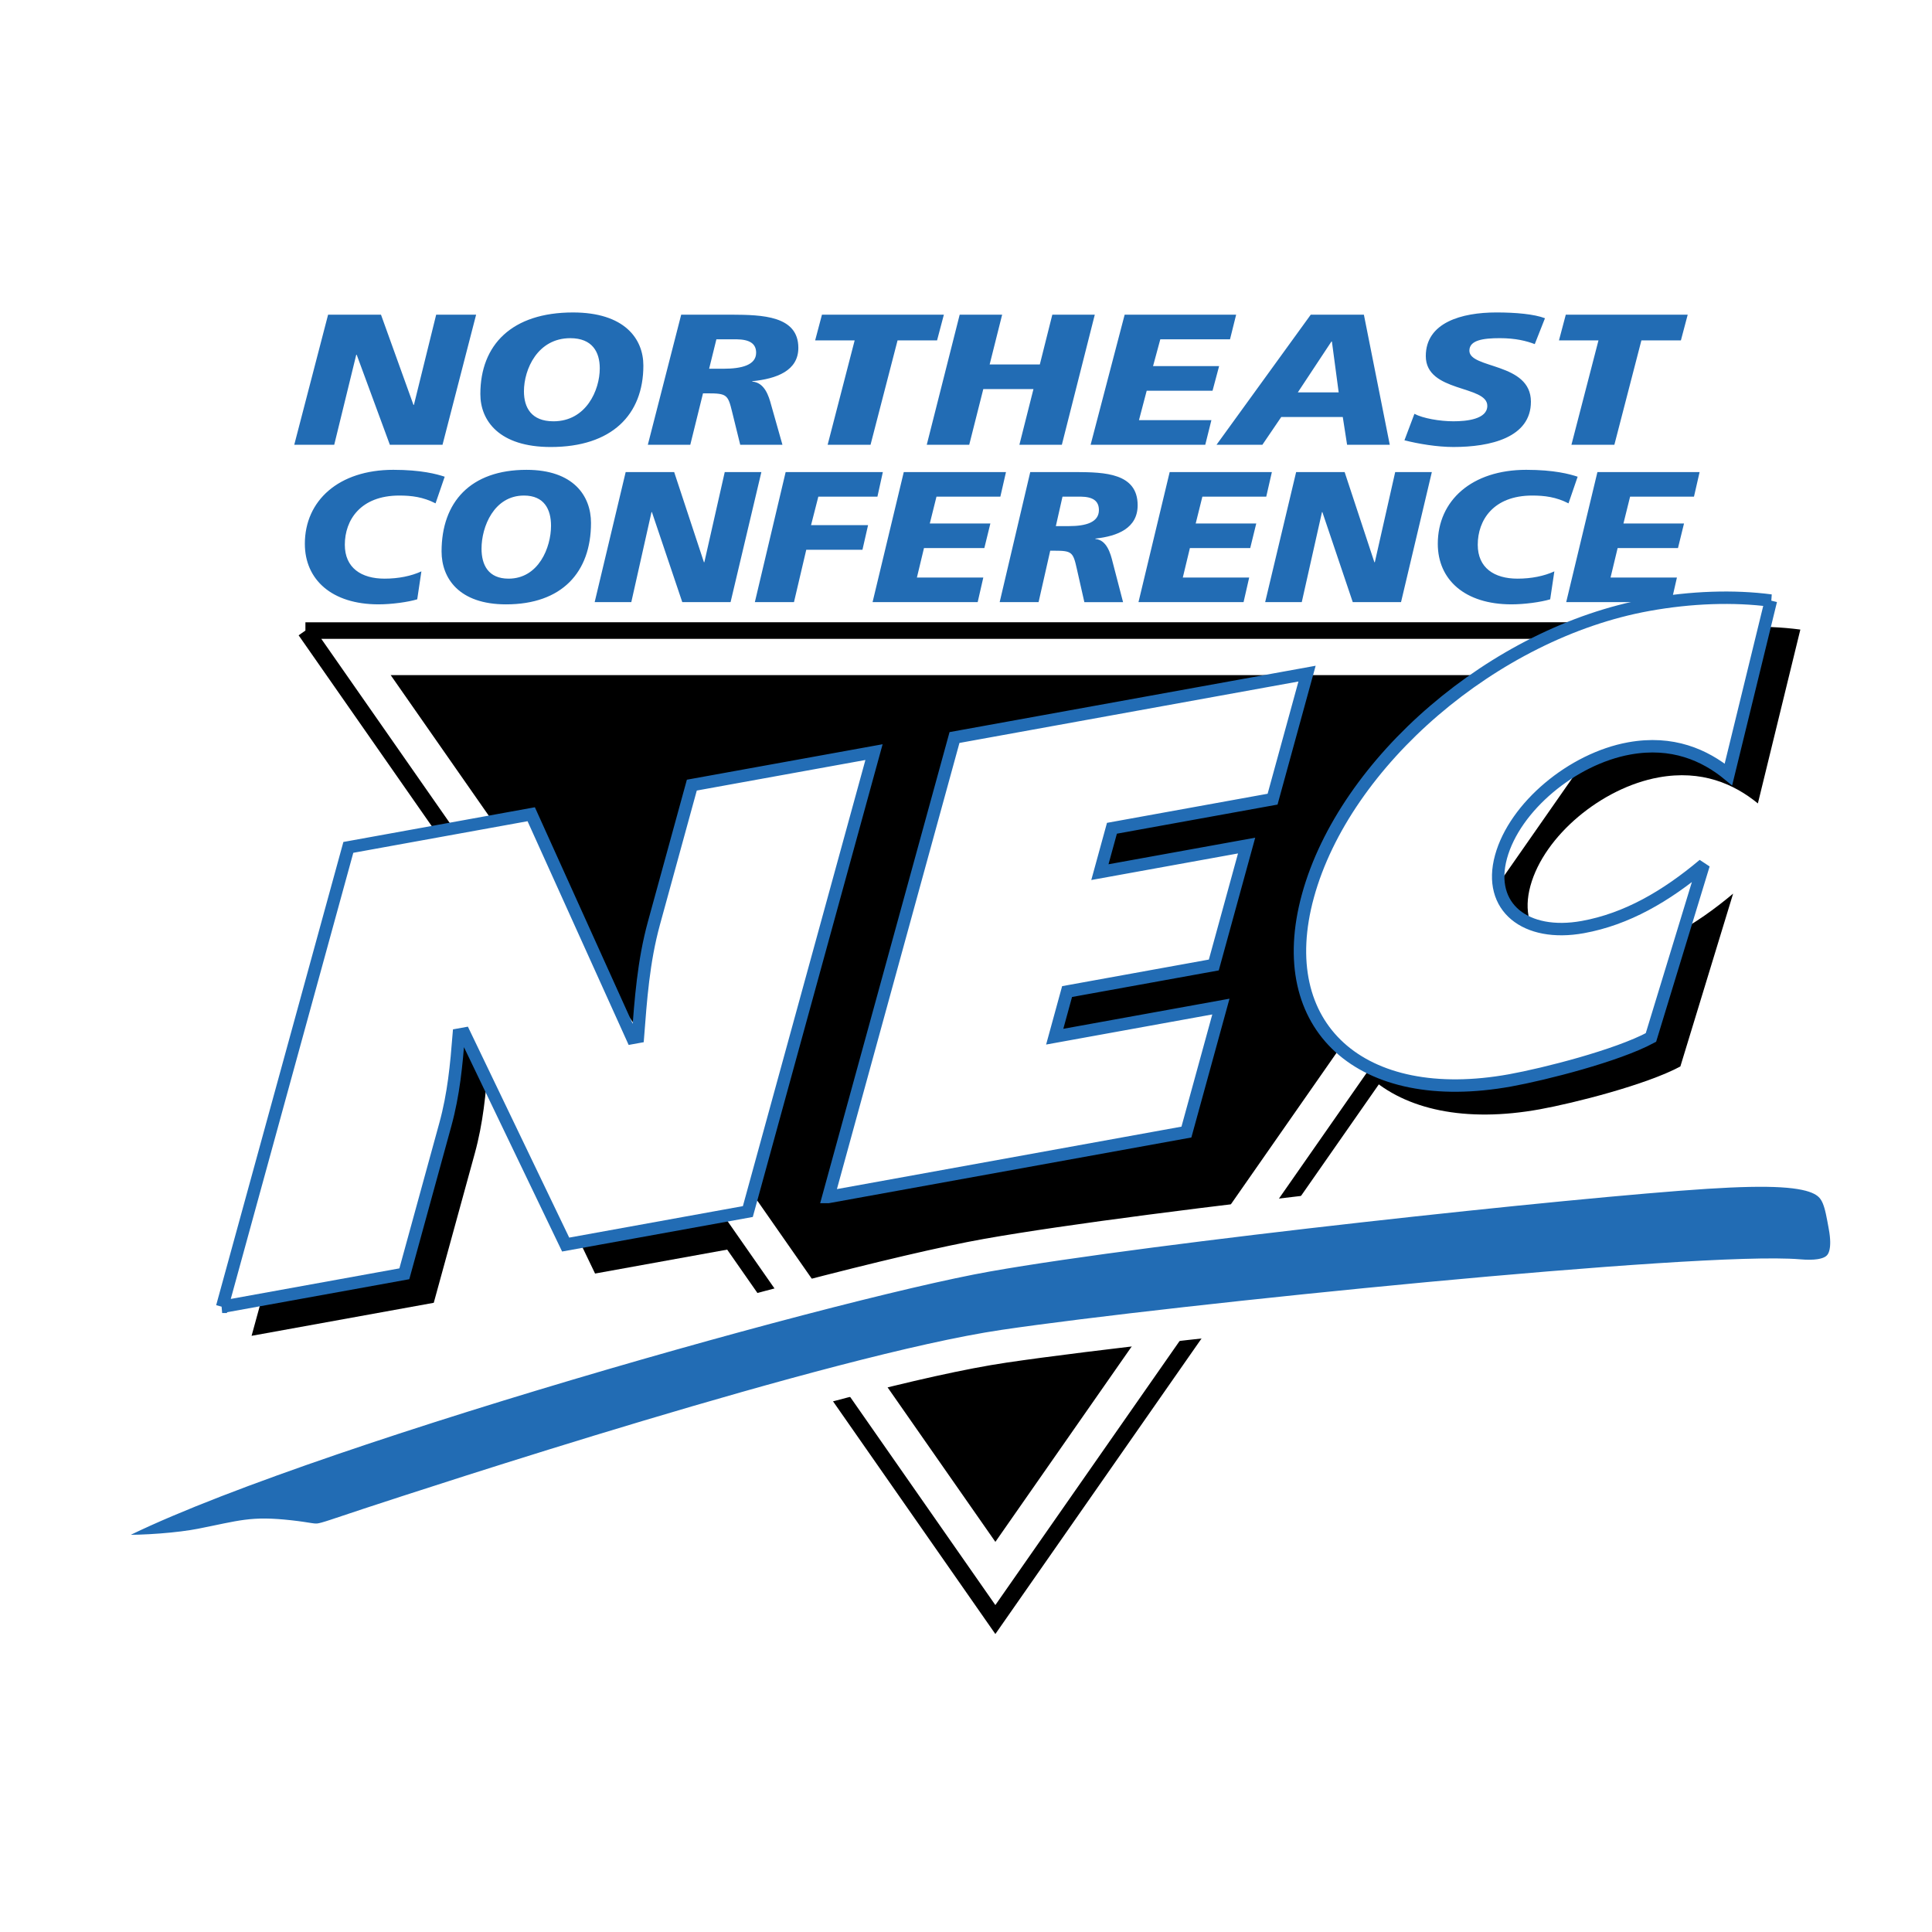
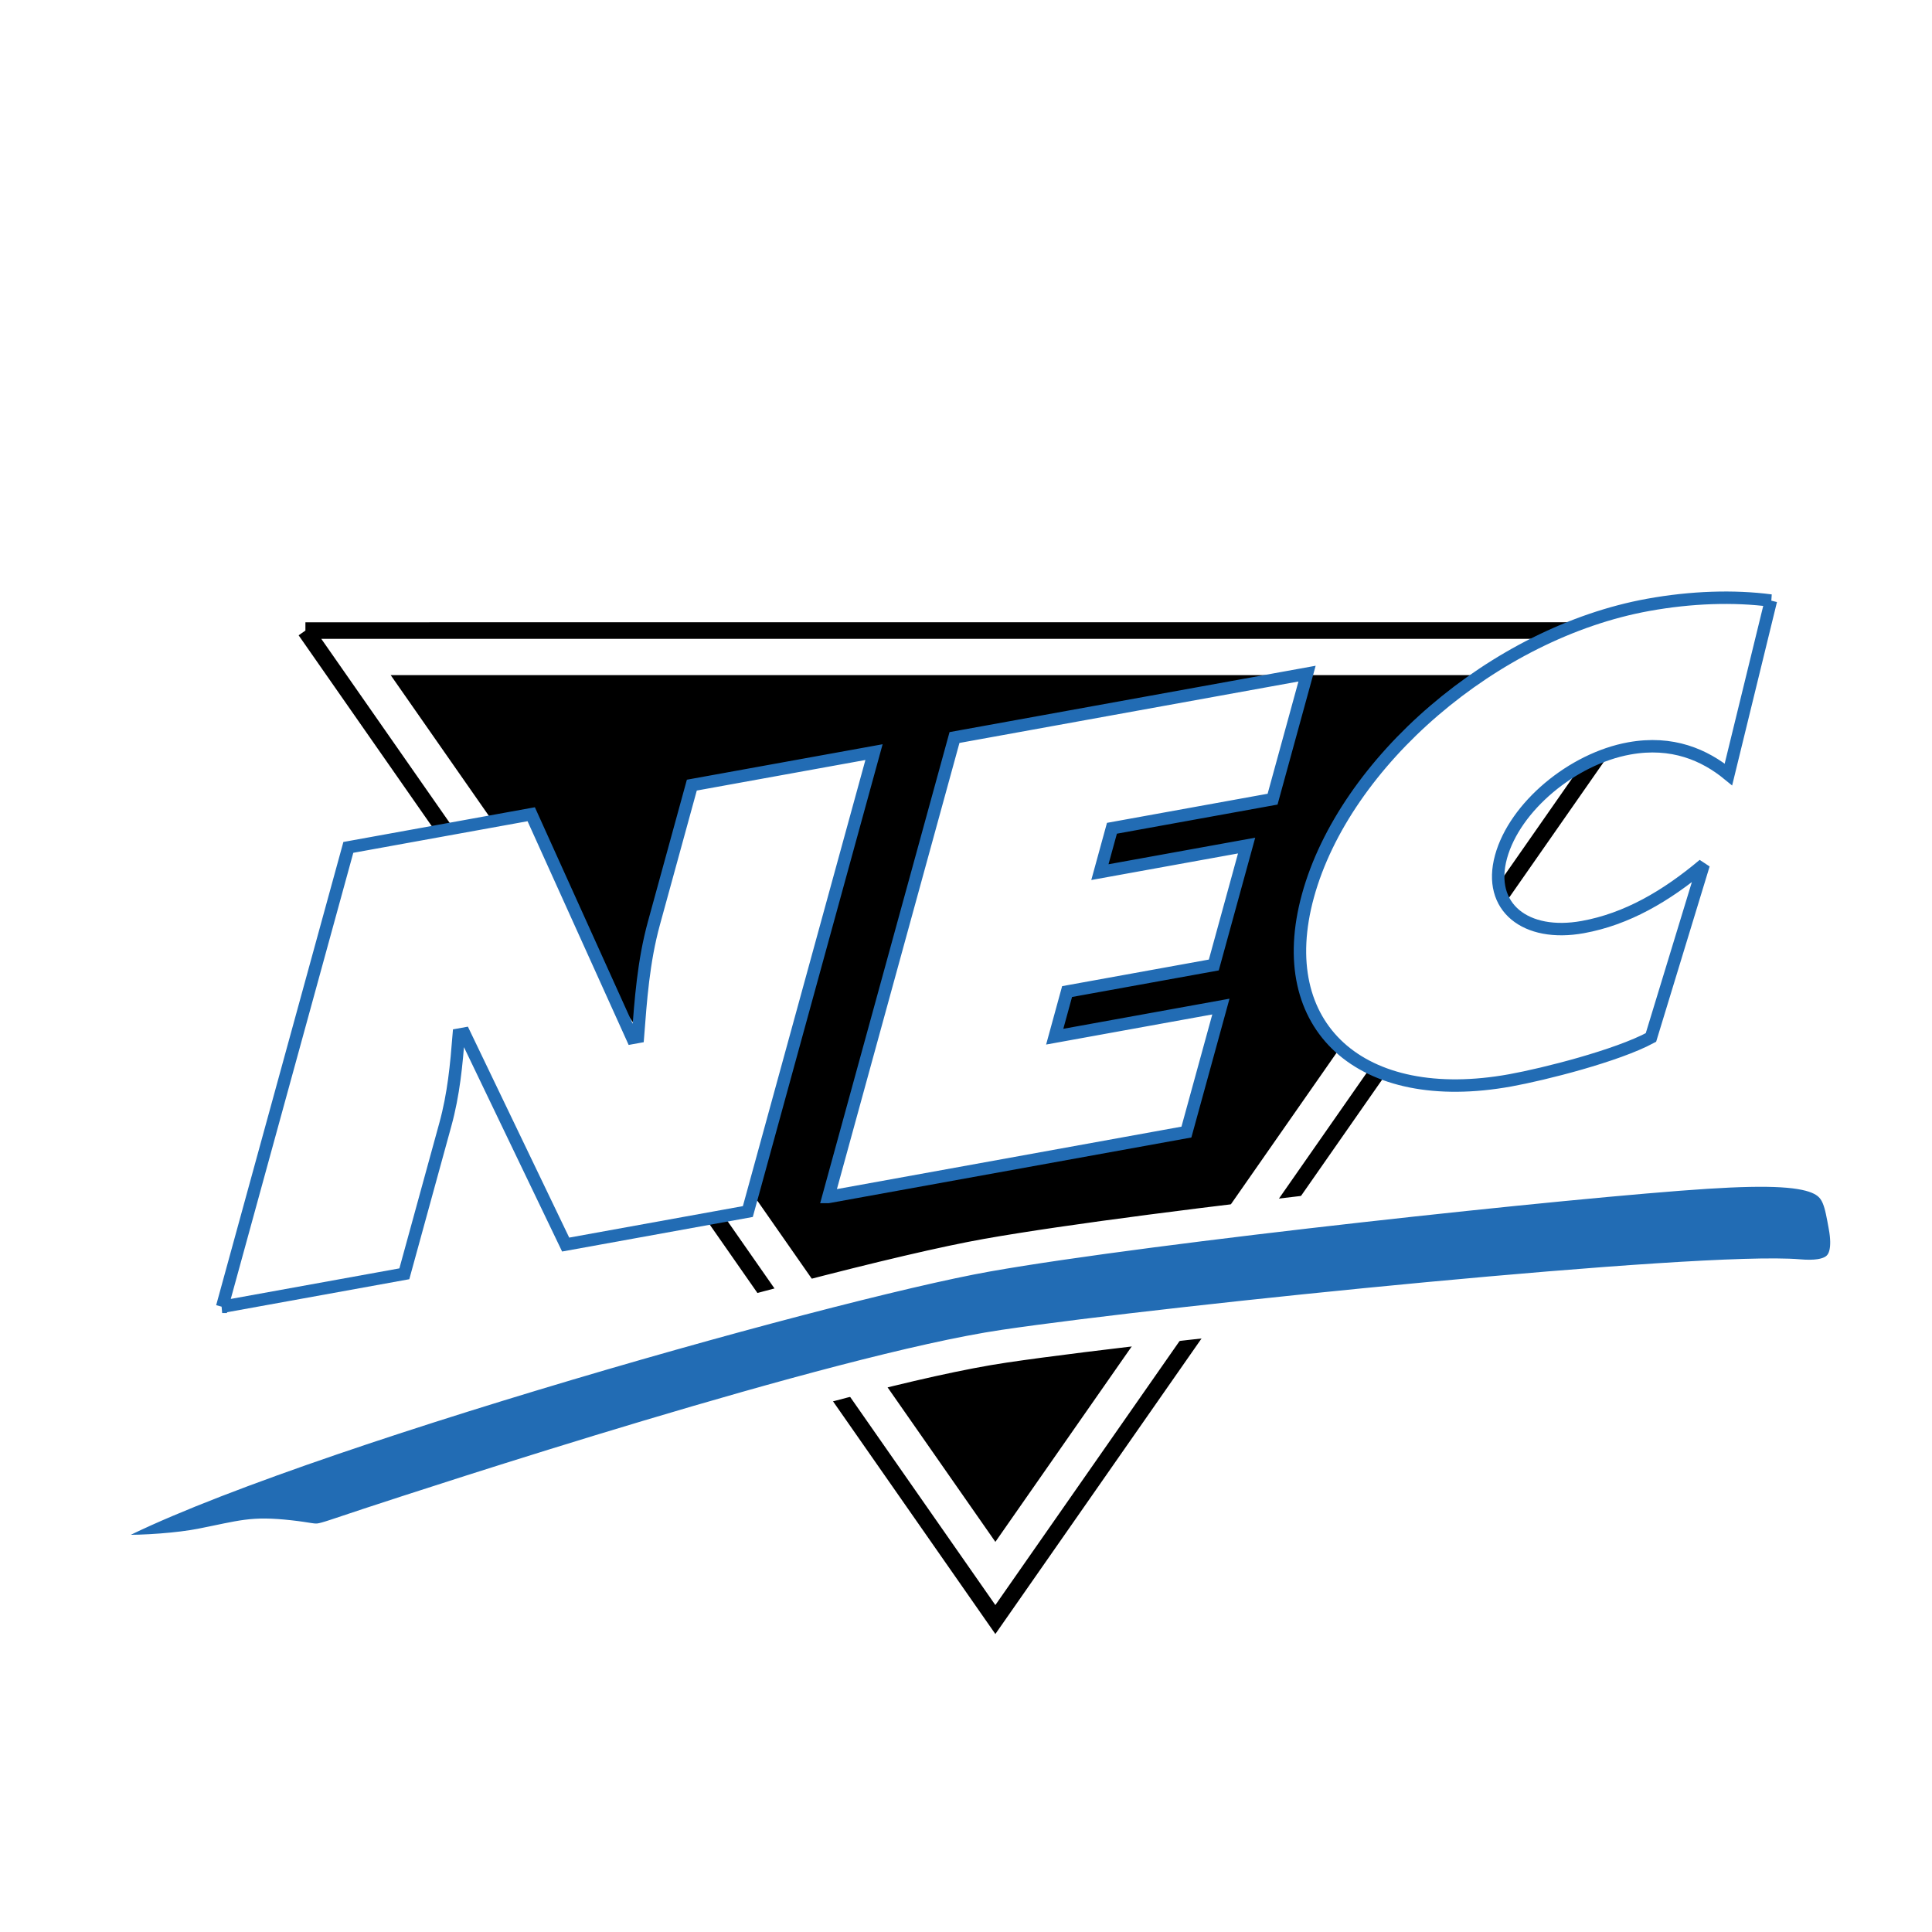
<svg xmlns="http://www.w3.org/2000/svg" width="2500" height="2500" viewBox="0 0 192.756 192.756">
  <g fill-rule="evenodd" clip-rule="evenodd">
    <path fill="#fff" d="M0 0h192.756v192.756H0V0z" />
-     <path d="M25.1 133.275l18.176-3.295 4.091-14.896c.836-3.04 1.098-5.917 1.342-8.966l.555-.101 10.106 21.045 18.176-3.293 12.59-45.84-18.176 3.294-3.775 13.74c-1.066 3.89-1.321 7.691-1.609 11.383l-.556.101-10.086-22.32-18.244 3.309-12.59 45.839zM85.578 122.314l35.729-6.474 3.439-12.525-16.582 3.006 1.236-4.5 14.639-2.651 3.272-11.916-14.639 2.652 1.203-4.378 16.025-2.903 3.44-12.524-35.172 6.375-12.59 45.838zM179.621 62.812c-3.689-.488-7.945-.352-12.246.428-15.334 2.778-30.273 15.653-33.945 29.027-3.59 13.072 5.275 21.112 20.191 18.409 3.398-.615 10.627-2.444 14.029-4.275l5.264-17.244c-3.771 3.167-7.691 5.438-12.061 6.229-5.689 1.031-9.547-1.968-8.16-7.013 1.369-4.987 7.104-9.781 12.791-10.811 4.301-.78 7.531.656 9.9 2.596l4.237-17.346z" />
-     <path d="M44.367 47.562c-.788-.261-2.345-.688-5.127-.688-5.441 0-8.825 3.067-8.825 7.381 0 3.569 2.678 6.041 7.351 6.041 1.309 0 2.927-.222 3.861-.502l.416-2.788c-1.017.466-2.285.726-3.676.726-2.325 0-3.964-1.078-3.964-3.384 0-2.454 1.558-4.907 5.439-4.907 1.225 0 2.387.148 3.613.779l.912-2.658zM58.964 52.173c0-2.677-1.724-5.298-6.437-5.298-5.584 0-8.471 3.217-8.471 8.143 0 2.659 1.723 5.279 6.435 5.279 5.588 0 8.473-3.215 8.473-8.124zm-3.988.28c0 2.175-1.244 5.279-4.235 5.279-2.014 0-2.699-1.356-2.699-2.994 0-2.194 1.247-5.297 4.235-5.297 2.015 0 2.699 1.374 2.699 3.012zM59.33 60.075h3.655L65 51.094h.042l3.029 8.981h4.818l3.074-12.978h-3.655l-2.035 8.999h-.041l-2.97-8.999h-4.838L59.33 60.075zM75.312 60.075h3.903l1.226-5.224h5.606l.56-2.455h-5.689l.727-2.845h5.896l.541-2.454h-9.697l-3.073 12.978zM87.056 60.075h10.487l.561-2.453h-6.625l.706-2.939h6.022l.602-2.454h-6.043l.666-2.678h6.373l.562-2.454H90.17l-3.114 12.978zM106.006 49.551h1.85c1.162.02 1.783.41 1.783 1.34 0 1.227-1.307 1.599-2.988 1.599h-1.309l.664-2.939zm-6.27 10.524h3.883l1.162-5.131h.416c1.742 0 1.869.131 2.242 1.823l.748 3.309h3.861l-1.039-3.997c-.205-.837-.58-2.213-1.723-2.305v-.039c2.223-.241 4.217-1.04 4.217-3.328 0-3.215-3.322-3.29-6.086-3.309h-4.629l-3.052 12.977zM113.586 60.075h10.484l.561-2.453h-6.623l.707-2.939h6.019l.602-2.454h-6.041l.666-2.678h6.373l.561-2.454h-10.196l-3.113 12.978zM126.225 60.075h3.652l2.016-8.981h.041l3.031 8.981h4.816l3.074-12.978h-3.656l-2.033 8.999h-.043l-2.969-8.999h-4.838l-3.091 12.978zM157.402 47.562c-.789-.261-2.344-.688-5.129-.688-5.439 0-8.824 3.067-8.824 7.381 0 3.569 2.68 6.041 7.352 6.041 1.309 0 2.926-.222 3.861-.502l.416-2.788c-1.018.466-2.285.726-3.676.726-2.326 0-3.967-1.078-3.967-3.384 0-2.454 1.559-4.907 5.441-4.907 1.225 0 2.387.148 3.613.779l.913-2.658zM156.26 60.075h10.486l.561-2.453h-6.623l.707-2.939h6.021l.602-2.454h-6.043l.664-2.678h6.373l.562-2.454h-10.195l-3.115 12.978zM29.358 44.374h3.988l2.197-8.979h.045l3.308 8.979h5.254l3.352-12.978h-3.985l-2.221 8.999h-.045l-3.24-8.999h-5.277l-3.376 12.978zM64.189 36.473c0-2.677-1.881-5.299-7.022-5.299-6.093 0-9.242 3.217-9.242 8.144 0 2.658 1.88 5.28 7.021 5.28 6.095 0 9.243-3.216 9.243-8.125zm-4.35.278c0 2.175-1.358 5.282-4.62 5.282-2.197 0-2.945-1.358-2.945-2.994 0-2.194 1.36-5.299 4.621-5.299 2.198 0 2.944 1.375 2.944 3.011zM71.475 33.852h2.016c1.268.018 1.948.408 1.948 1.338 0 1.229-1.427 1.599-3.262 1.599H70.75l.725-2.937zm-6.841 10.522h4.236l1.268-5.13h.453c1.903 0 2.039.13 2.446 1.821l.815 3.309h4.212l-1.132-3.997c-.226-.836-.633-2.213-1.879-2.307v-.038c2.424-.241 4.598-1.04 4.598-3.326 0-3.216-3.625-3.292-6.636-3.311h-5.052l-3.329 12.979zM82.574 44.374h4.28l2.695-10.411h3.942l.679-2.567H82.007l-.68 2.567h3.942l-2.695 10.411zM92.463 44.374H96.7l1.404-5.558h5.005l-1.404 5.558h4.236l3.286-12.978h-4.237l-1.246 4.965h-5.006l1.246-4.965h-4.236l-3.285 12.978zM108.811 44.374h11.439l.611-2.454h-7.226l.771-2.938h6.569l.656-2.454h-6.592l.725-2.676h6.955l.611-2.456h-11.123l-3.396 12.978zM121.373 44.374h4.576l1.881-2.769h6.139l.43 2.769h4.258l-2.582-12.978h-5.301l-9.401 12.978zm12.188-5.225h-4.078l3.354-5.075h.047l.677 5.075zM154.143 31.751c-1.064-.41-2.9-.578-4.848-.578-3.467 0-7.043 1.005-7.043 4.352 0 3.662 6.137 2.881 6.137 4.963 0 1.339-2.061 1.544-3.375 1.544-1.381 0-3.059-.298-3.896-.745l-.996 2.641c1.381.353 3.262.669 4.893.669 3.67 0 7.725-.93 7.725-4.518 0-3.942-6.139-3.254-6.139-5.095 0-1.04 1.359-1.245 3.035-1.245 1.562 0 2.672.279 3.488.594l1.019-2.582zM156.783 44.374h4.283l2.696-10.411h3.941l.68-2.567h-12.164l-.68 2.567h3.941l-2.697 10.411z" fill="#226cb4" />
    <path fill="#fff" stroke="#000" stroke-width="1.653" stroke-miterlimit="2.613" d="M30.471 62.912l137.675-.001-68.839 98.671-68.836-98.67z" />
    <path d="M38.977 67.355h120.662l-60.33 86.478-60.332-86.478z" />
    <path d="M22.165 130.381l18.176-3.294 4.091-14.894c.834-3.04 1.098-5.919 1.342-8.968l.554-.1 10.108 21.045 18.176-3.294L87.2 75.039l-18.176 3.293-3.773 13.74c-1.069 3.892-1.321 7.692-1.609 11.384l-.556.101-10.087-22.32-18.246 3.307-12.588 45.837zM82.641 119.422l35.728-6.475 3.44-12.522-16.58 3.005 1.234-4.501 14.639-2.652 3.273-11.915-14.639 2.652 1.202-4.377 16.027-2.904 3.439-12.525-35.174 6.375-12.589 45.839zM176.686 59.919c-3.691-.486-7.947-.351-12.248.429-15.332 2.779-30.271 15.653-33.945 29.028-3.59 13.071 5.277 21.112 20.191 18.409 3.4-.616 10.625-2.445 14.031-4.275l5.262-17.245c-3.77 3.167-7.689 5.438-12.061 6.229-5.688 1.031-9.545-1.967-8.158-7.014 1.369-4.984 7.102-9.779 12.791-10.81 4.301-.78 7.531.657 9.898 2.596l4.239-17.347z" fill="#fff" stroke="#226cb4" stroke-width="1.24" stroke-miterlimit="2.613" />
    <path d="M184.086 122.33c-.838-4.544-.838-6.197-13.844-5.371-13.004.827-55.371 5.371-71.732 8.265-16.36 2.892-74.668 19.419-89.351 28.095-3.316 1.96 6.712 1.653 10.907.827 4.195-.827 5.034-1.24 8.809-.827s1.678.827 7.971-1.239c6.291-2.065 46.563-15.287 63.341-17.767 16.781-2.479 69.635-7.85 79.285-7.023 3.012.257 5.452-.415 4.614-4.96z" fill="#226cb4" stroke="#fff" stroke-width="3.305" stroke-miterlimit="2.613" />
  </g>
</svg>